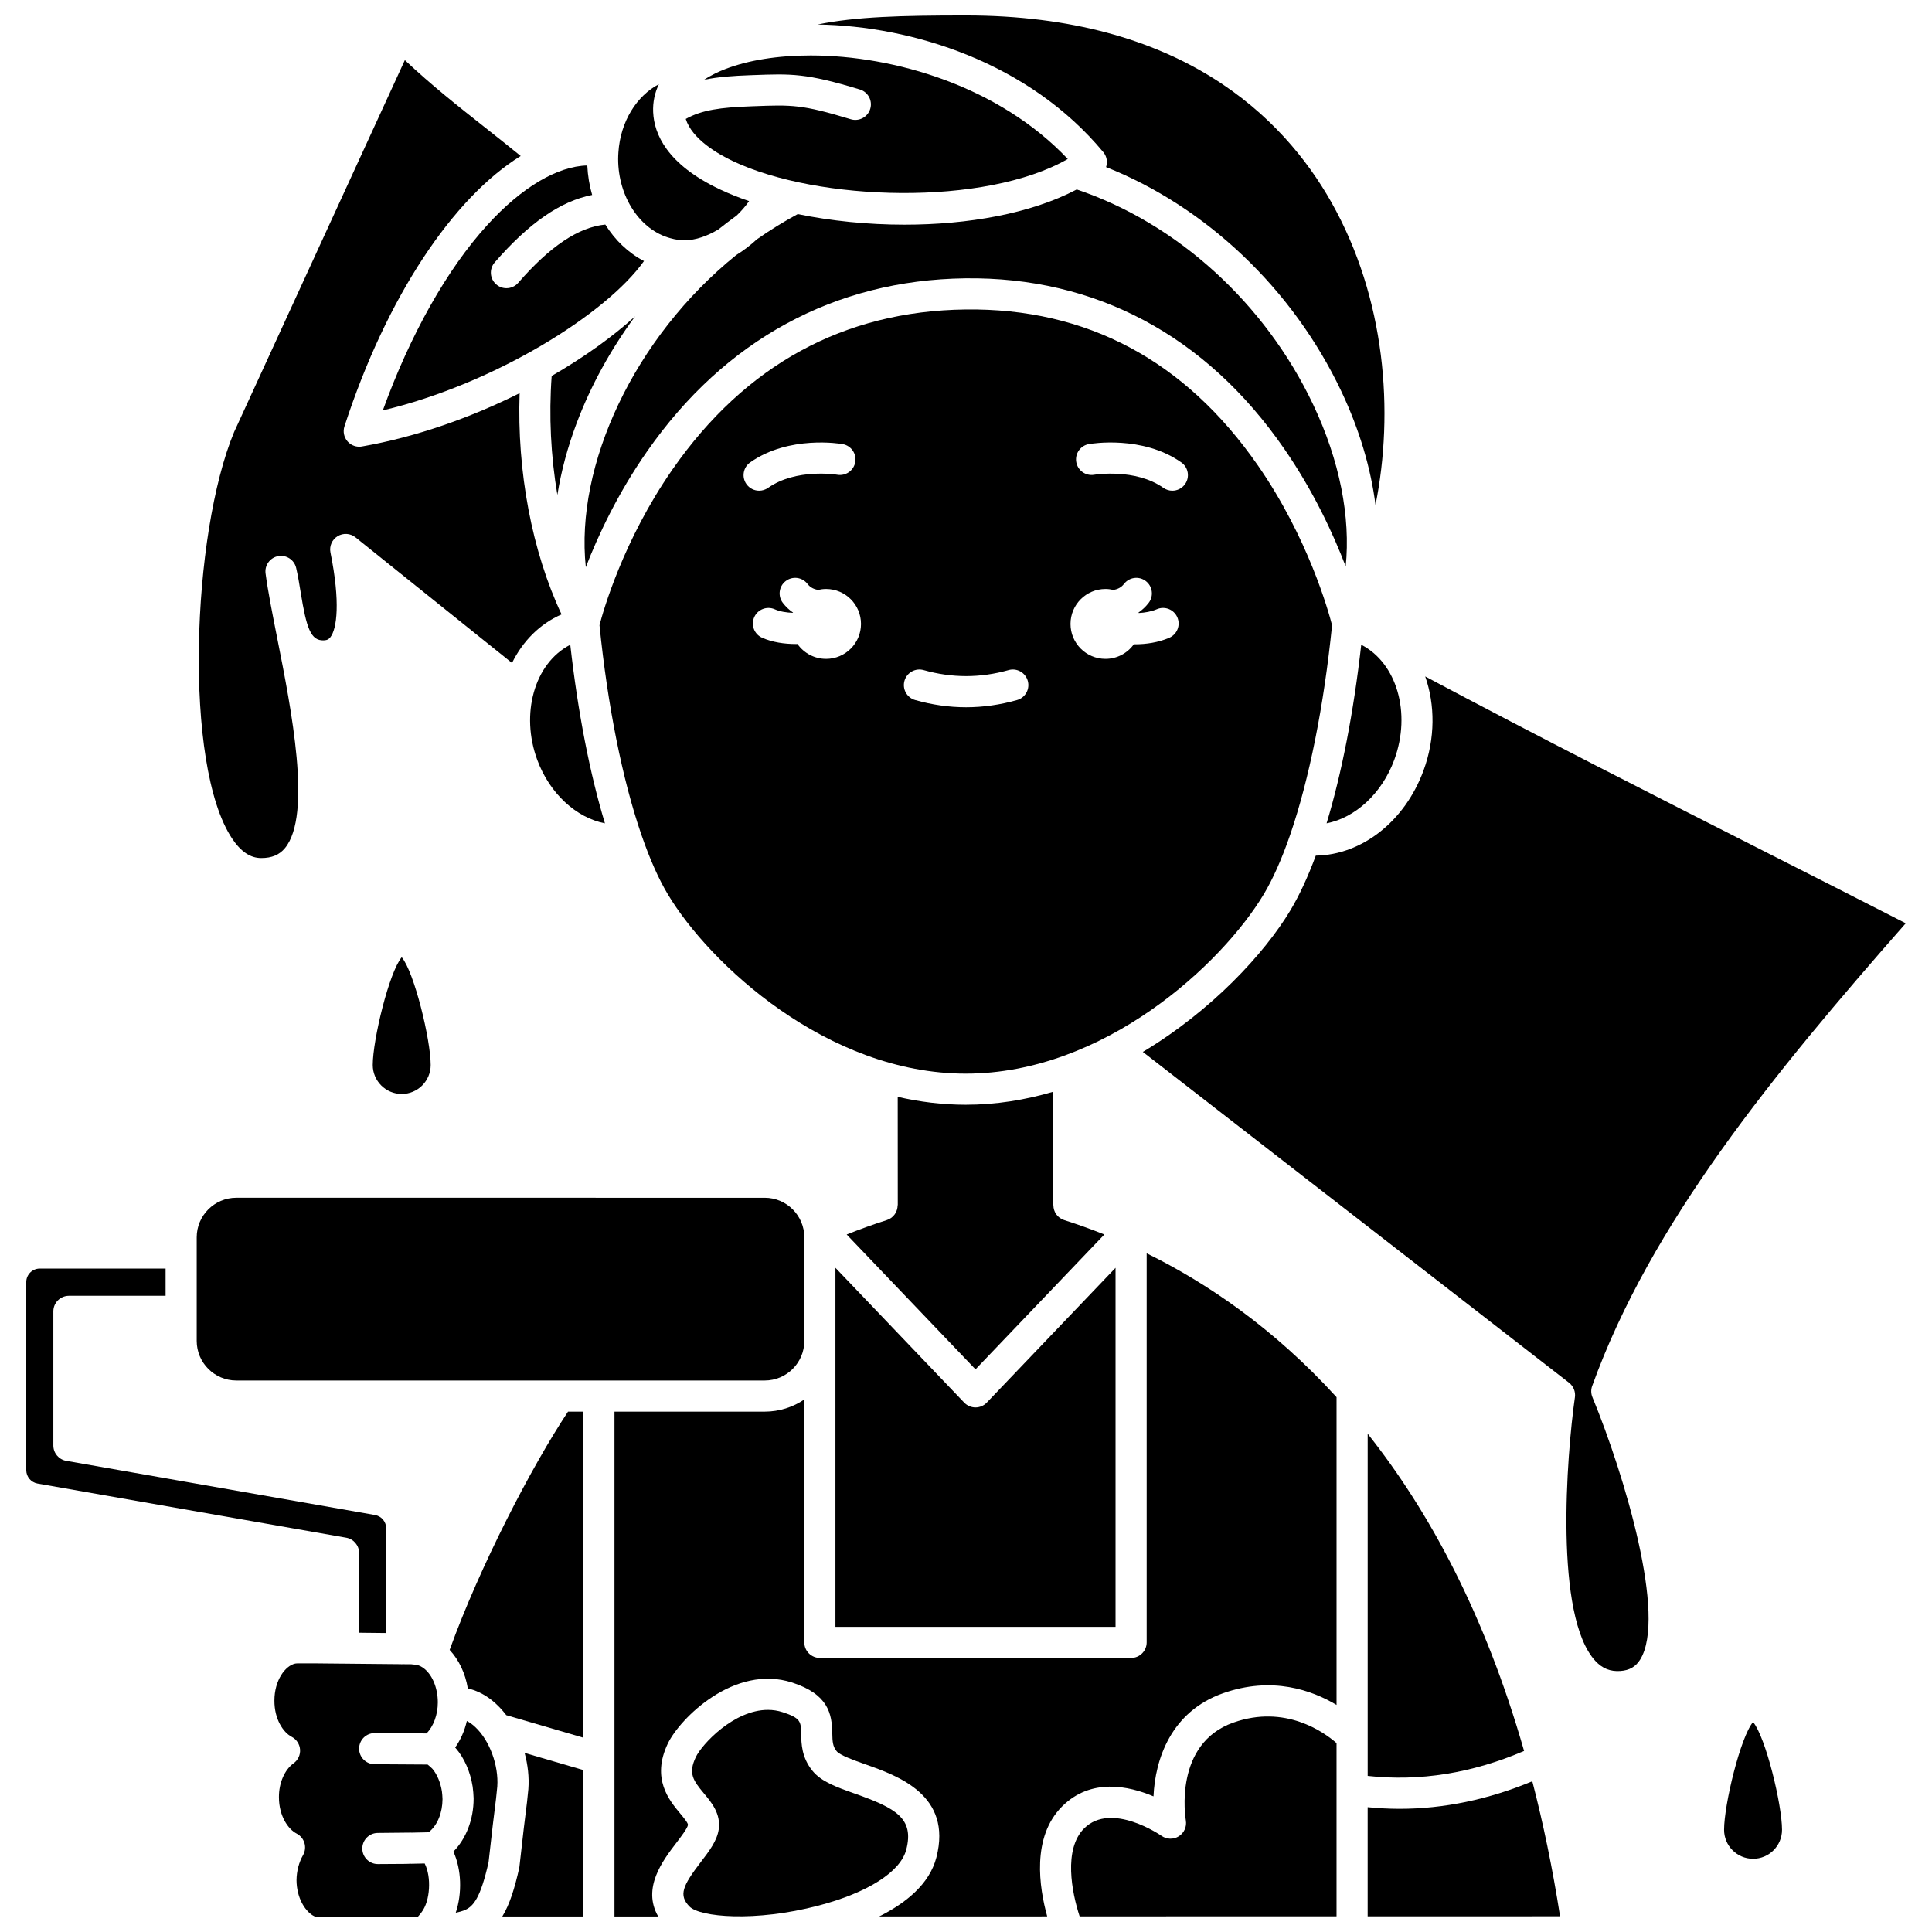
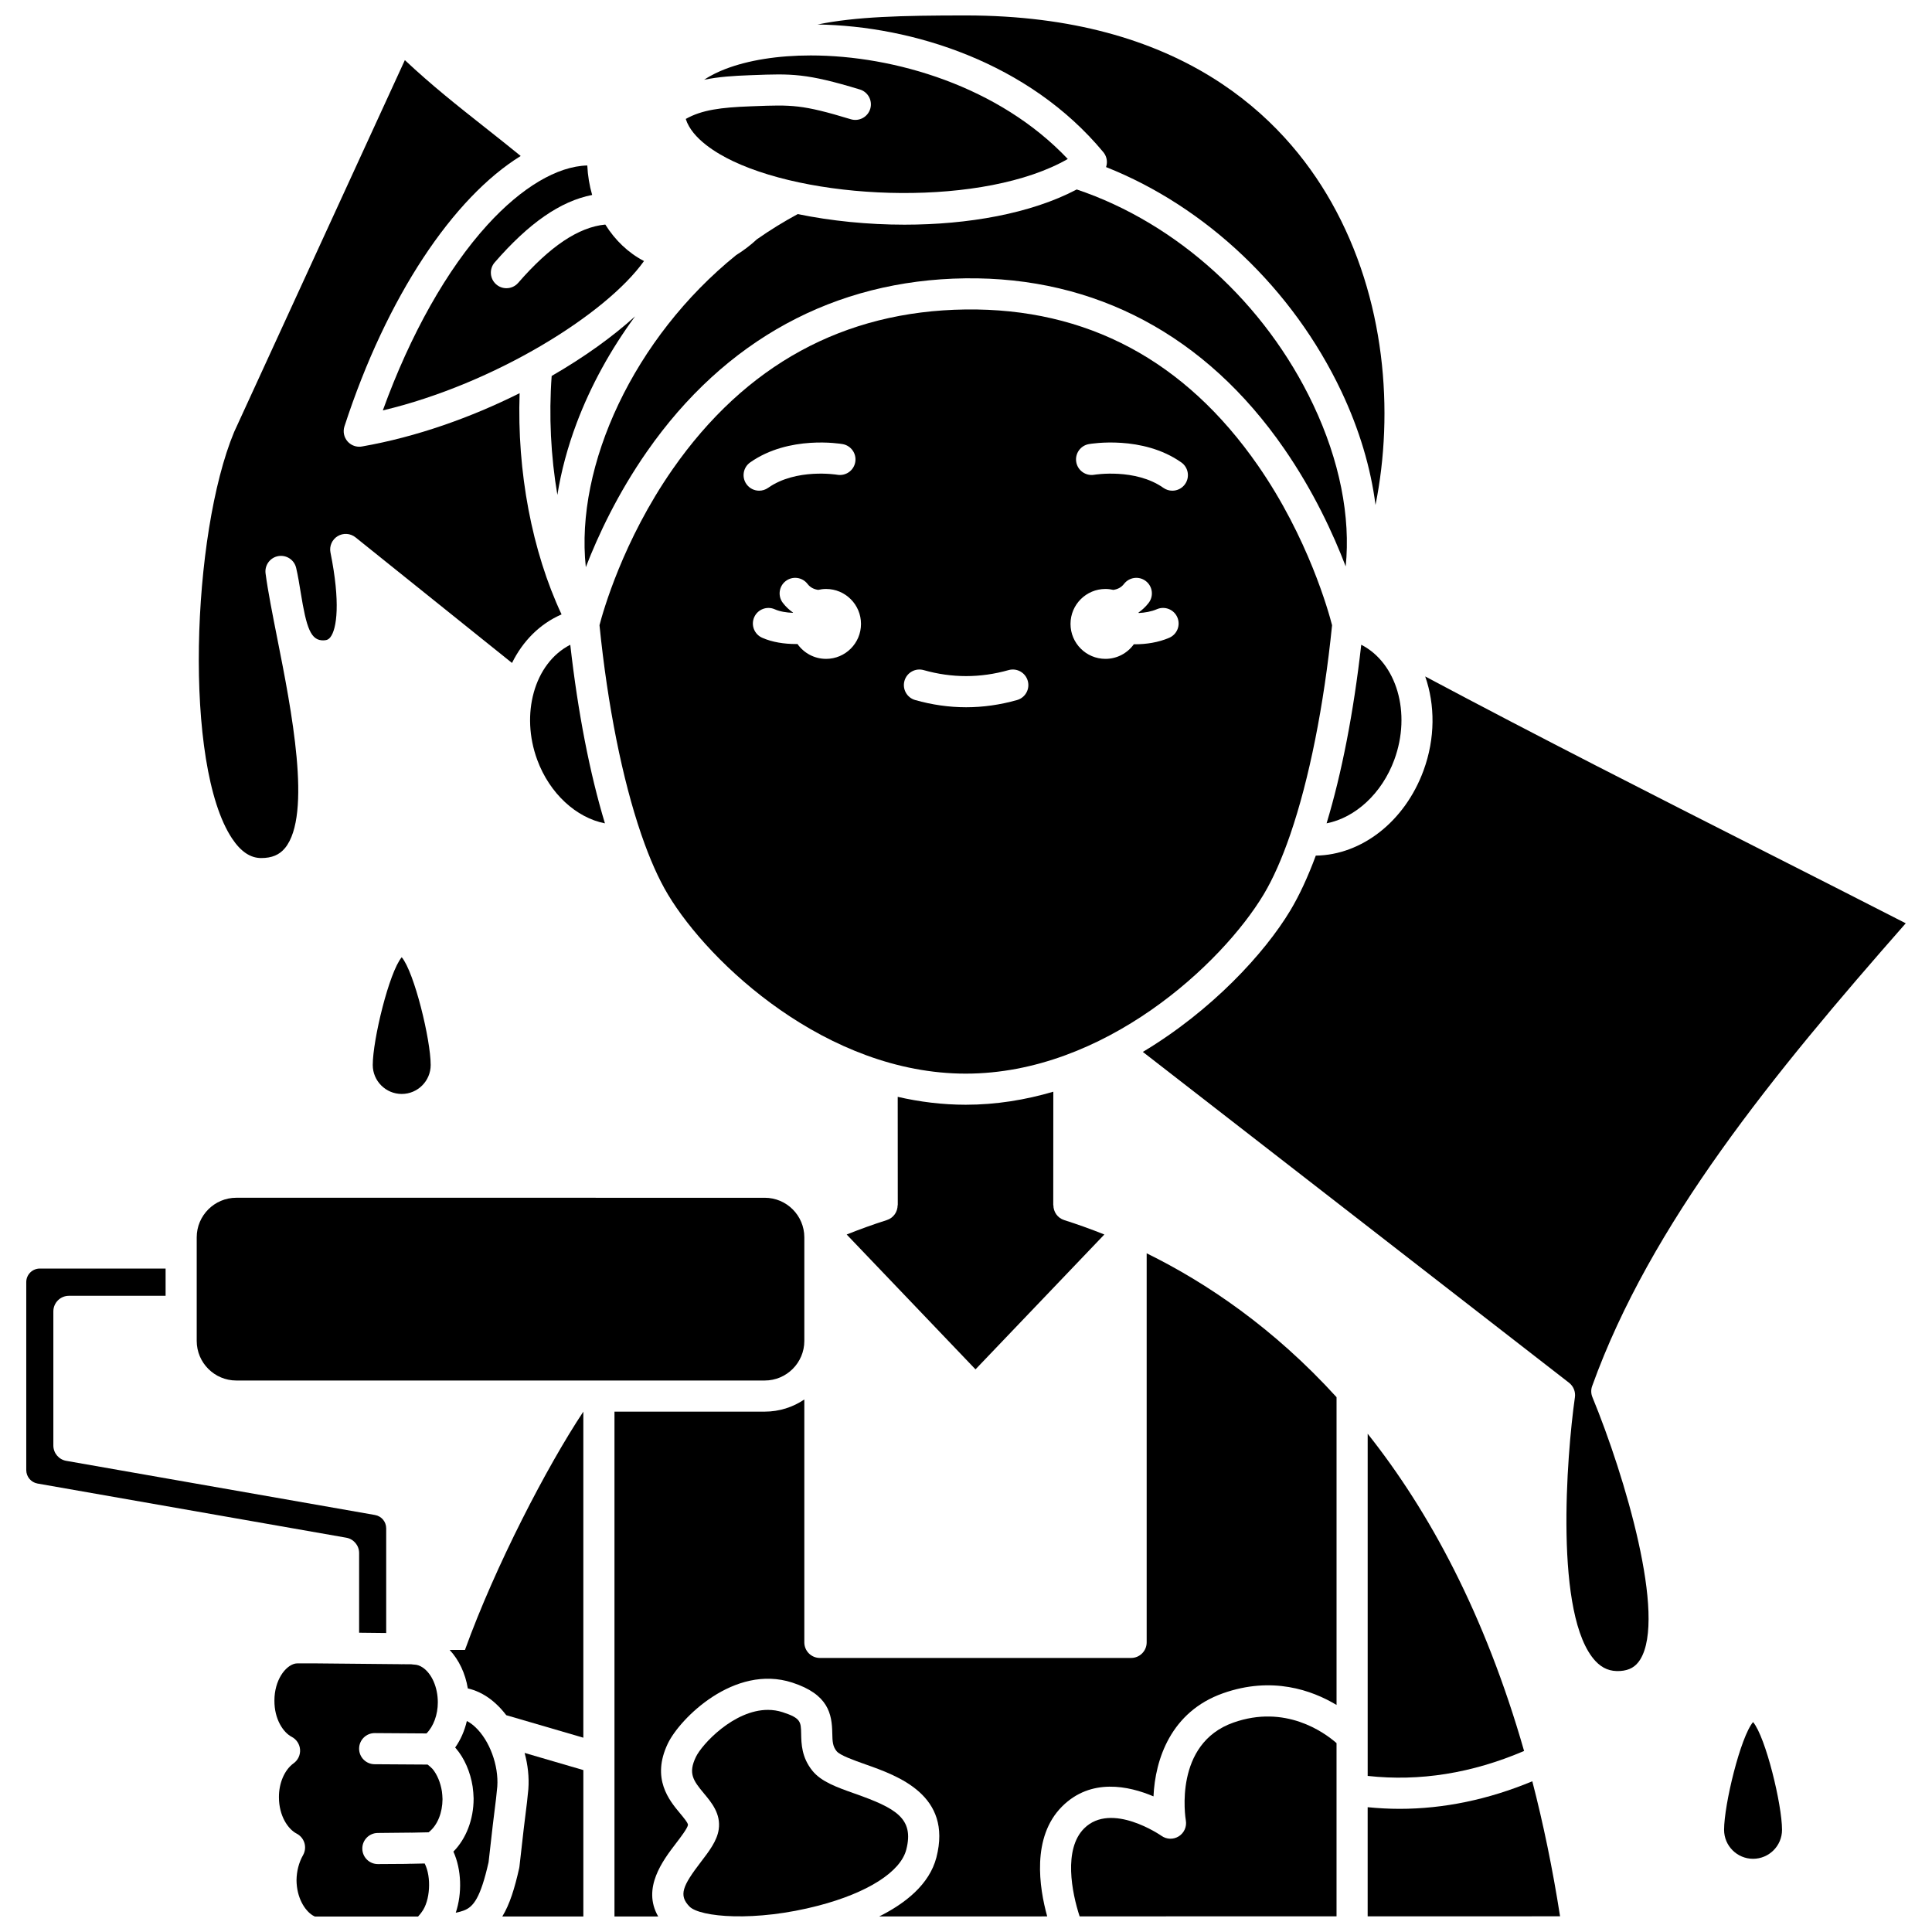
<svg xmlns="http://www.w3.org/2000/svg" width="800px" height="800px" version="1.1" viewBox="144 144 512 512">
  <defs>
    <clipPath id="g">
      <path d="m360 148.09h151v129.91h-151z" />
    </clipPath>
    <clipPath id="f">
      <path d="m216 584h46v67.902h-46z" />
    </clipPath>
    <clipPath id="e">
      <path d="m506 616h52v35.902h-52z" />
    </clipPath>
    <clipPath id="d">
      <path d="m306 476h193v175.9h-193z" />
    </clipPath>
    <clipPath id="c">
      <path d="m325 597h60v54.902h-60z" />
    </clipPath>
    <clipPath id="b">
      <path d="m427 598h72v53.902h-72z" />
    </clipPath>
    <clipPath id="a">
      <path d="m277 608h22v43.902h-22z" />
    </clipPath>
  </defs>
  <path d="m513.5 345.36c4.57-12.434 0.629-25.695-8.758-30.496-2.023 17.961-5.188 34.137-9.184 47.328 7.59-1.477 14.652-7.887 17.941-16.832z" />
  <path d="m369.47 175.6c-12.953-3.938-15.648-3.836-25.676-3.457l-0.938 0.035c-7.766 0.289-12.875 0.938-17.125 3.344 1.68 5.312 8.379 9.227 12.555 11.203 22.527 10.66 66.734 12.004 88.684-0.594-18.199-19.246-45.938-27.438-68.129-27.438-8.703 0-16.551 1.258-22.641 3.606-1.637 0.633-3.703 1.57-5.598 2.836 3.848-0.793 7.867-1.043 11.953-1.195l0.934-0.035c10.273-0.387 14.105-0.531 28.383 3.809 2.18 0.664 3.41 2.965 2.746 5.144-0.668 2.172-2.965 3.402-5.148 2.742z" />
  <g clip-path="url(#g)">
    <path d="m436.39 184.32c0.719 0.867 1.055 1.992 0.922 3.113-0.035 0.289-0.102 0.57-0.195 0.844 26.512 10.52 49.48 32.277 62.344 59.414 4.785 10.102 7.812 20.32 9.062 30.129 4.941-24.609 2.707-54.746-11.715-80.254-12.758-22.57-39.922-49.473-96.879-49.473-17.074 0-29.125 0.324-39.262 2.398 25.07 0.387 55.969 10.023 75.723 33.828z" />
  </g>
-   <path d="m321.73 207.14c1.254 0.363 2.457 0.523 3.777 0.523 2.789 0 5.93-1.098 8.879-2.867 1.414-1.133 2.977-2.324 4.856-3.695 1.234-1.18 2.344-2.461 3.277-3.805-2.762-0.941-5.359-1.984-7.762-3.121-14.121-6.684-17.402-14.77-17.66-20.398v-0.023c0-0.008 0-0.02-0.004-0.027-0.113-2.633 0.41-5.117 1.52-7.418-5.875 3.066-10.191 9.895-10.727 18.035-0.039 0.637-0.07 1.195-0.07 1.793 0 10.051 5.852 18.887 13.914 21.004z" />
  <path d="m273.18 203.59c-10.707 11.746-20.43 29.027-27.727 49.172 29.625-7.039 59.191-25.504 69.215-39.582-4.152-2.156-7.664-5.512-10.254-9.672-7.09 0.684-14.668 5.758-23.09 15.453-0.816 0.938-1.961 1.418-3.117 1.418-0.957 0-1.922-0.332-2.703-1.012-1.719-1.492-1.902-4.098-0.41-5.816 9.059-10.43 17.402-16.234 25.832-17.887-0.719-2.477-1.156-5.098-1.289-7.809-7.918 0.191-17.359 5.75-26.457 15.734z" />
  <path d="m213.23 371.39c2.812 0 4.816-0.84 6.297-2.644 7.227-8.801 1.652-36.906-2.035-55.5-1.273-6.434-2.481-12.512-3.113-17.27-0.289-2.18 1.18-4.203 3.344-4.598 2.16-0.391 4.258 0.973 4.758 3.113 0.492 2.09 0.852 4.336 1.203 6.504 1.531 9.477 2.668 12.828 6.106 12.707 0.938-0.027 1.371-0.34 1.738-0.805 1.766-2.223 2.707-9.293 0.051-22.469-0.344-1.699 0.414-3.434 1.898-4.336s3.371-0.781 4.727 0.305l41.484 33.293c2.836-5.746 7.328-10.355 13.133-12.867-7.844-16.715-11.836-37.852-11.117-58.625-12.828 6.418-27.293 11.594-41.789 14.125-0.234 0.043-0.473 0.062-0.711 0.062-1.184 0-2.324-0.512-3.113-1.422-0.949-1.094-1.254-2.602-0.805-3.977 11.199-34.438 28.836-60.613 46.703-71.648-3.191-2.602-6.312-5.074-9.355-7.477-7.277-5.746-14.219-11.227-21.344-17.93l-45.246 98.555c-11.242 27.004-13.461 88.328-0.539 107.73 2.32 3.481 4.848 5.176 7.727 5.176z" />
  <path d="m478.88 381.04c2.481-4.137 4.828-9.449 6.984-15.691 0.035-0.117 0.074-0.227 0.117-0.336 4.945-14.449 8.859-33.84 11.031-55.324-0.902-3.523-6.316-23.137-19.652-42.34-19.336-27.844-45.359-41.738-77.484-41.336-32.219 0.418-58.336 14.668-77.629 42.348-13.184 18.918-18.477 37.852-19.375 41.328 2.168 21.484 6.086 40.871 11.031 55.32 0.043 0.109 0.082 0.219 0.117 0.336 2.156 6.242 4.5 11.555 6.984 15.691 11.004 18.363 42.18 47.488 78.934 47.488s67.926-29.125 78.941-47.484zm-137.07-108.75c-1.312-1.863-0.867-4.434 0.996-5.746 10.293-7.25 23.922-4.949 24.5-4.852 2.242 0.395 3.742 2.535 3.344 4.777-0.395 2.242-2.523 3.734-4.769 3.348-0.188-0.031-10.902-1.762-18.324 3.469-0.723 0.508-1.551 0.754-2.371 0.754-1.297 0-2.57-0.609-3.375-1.75zm21.102 46.316c-3.133 0-5.894-1.559-7.574-3.938-0.121 0-0.238 0.008-0.359 0.008-3.113 0-6.34-0.477-9.016-1.676-2.078-0.93-3.012-3.367-2.082-5.449 0.93-2.082 3.371-3.008 5.449-2.082 1.344 0.602 3.07 0.871 4.805 0.938 0.008-0.023 0.016-0.047 0.023-0.07-1.004-0.703-1.91-1.547-2.695-2.57-1.387-1.805-1.047-4.394 0.758-5.781 1.805-1.387 4.394-1.047 5.781 0.758 0.766 0.996 1.758 1.422 2.828 1.582 0.672-0.156 1.367-0.246 2.082-0.246 5.117 0 9.262 4.148 9.262 9.262 0 5.117-4.144 9.266-9.262 9.266zm50.617 10.914c-4.469 1.266-9.012 1.91-13.496 1.91s-9.023-0.641-13.496-1.91c-2.191-0.621-3.465-2.898-2.844-5.09 0.621-2.191 2.898-3.465 5.09-2.844 7.481 2.117 15.016 2.117 22.496 0 2.195-0.621 4.469 0.652 5.09 2.844 0.625 2.188-0.648 4.469-2.84 5.09zm40.316-16.492c-2.871 1.23-6.082 1.715-9.117 1.715-0.086 0-0.164-0.008-0.25-0.008-1.68 2.34-4.418 3.871-7.519 3.871-5.117 0-9.262-4.148-9.262-9.262 0-5.117 4.148-9.262 9.262-9.262 0.719 0 1.414 0.09 2.086 0.246 1.07-0.16 2.059-0.59 2.824-1.582 1.391-1.805 3.977-2.144 5.781-0.758 1.805 1.387 2.144 3.977 0.758 5.781-0.785 1.023-1.695 1.867-2.699 2.57 0.012 0.039 0.031 0.078 0.043 0.117 1.645-0.078 3.344-0.367 4.844-1.012 2.094-0.898 4.519 0.074 5.414 2.168 0.898 2.094-0.07 4.516-2.164 5.414zm4.211-40.738c-0.801 1.141-2.078 1.75-3.375 1.75-0.82 0-1.648-0.246-2.371-0.754-7.449-5.25-18.219-3.488-18.328-3.469-2.238 0.383-4.375-1.121-4.762-3.359-0.391-2.238 1.102-4.371 3.34-4.766 0.574-0.102 14.207-2.402 24.5 4.852 1.863 1.312 2.309 3.883 0.996 5.746z" />
  <path d="m206.62 509.85h85.75 0.016 54.277c5.785 0 10.492-4.707 10.492-10.492v-27.449c0-5.785-4.707-10.488-10.492-10.488l-140.04-0.004c-5.785 0-10.492 4.707-10.492 10.488v27.449c0 5.789 4.707 10.496 10.492 10.496z" />
  <path d="m285.45 327.54c-0.004 0.008-0.004 0.012-0.004 0.02-1.492 5.41-1.32 11.703 0.926 17.805 3.289 8.945 10.363 15.355 17.941 16.832-3.996-13.191-7.16-29.367-9.184-47.328-4.777 2.441-8.129 7.066-9.68 12.672z" />
  <path d="m379.03 467.33c-3.754 1.199-7.266 2.473-10.652 3.828l34.141 35.738 34.148-35.742c-3.727-1.488-7.293-2.754-10.652-3.82-1.754-0.559-2.856-2.18-2.856-3.93h-0.035l0.016-30.09c-7.402 2.176-15.168 3.453-23.195 3.453-6.18 0-12.211-0.754-18.039-2.094l0.016 28.727h-0.039c-0.004 1.746-1.102 3.371-2.852 3.93z" />
-   <path d="m365.4 575.13h74.23v-95.145l-34.133 35.727c-0.777 0.812-1.855 1.273-2.984 1.273-1.125 0-2.203-0.461-2.984-1.273l-34.129-35.727z" />
  <path d="m291.71 275.15c0.996-6.227 2.695-12.613 5.117-19.043 3.742-9.926 9.016-19.496 15.48-28.273-5.945 5.402-13.508 10.836-22.109 15.797-0.77 10.555-0.227 21.297 1.512 31.52z" />
  <path d="m315.47 263.64c20.605-29.566 49.75-45.434 84.289-45.879 34.551-0.457 63.816 15.145 84.523 45.102 7.871 11.383 13.086 22.723 16.34 31.242 1.336-13.074-1.586-28.043-8.617-42.879-12.742-26.891-36.082-48.082-62.66-57.016-12.172 6.414-28.859 9.332-45.637 9.332-9.703 0-19.418-0.98-28.305-2.805-3.695 2-7.312 4.223-10.766 6.644-0.02 0.016-0.039 0.023-0.055 0.039-1.695 1.578-3.551 2.984-5.5 4.188-27.059 21.879-42.711 55.699-39.836 82.699 3.231-8.352 8.406-19.457 16.223-30.668z" />
  <g clip-path="url(#f)">
    <path d="m258.61 612.77c-0.422-0.434-0.852-0.809-1.293-1.141l-14.051-0.09c-2.269-0.016-4.098-1.859-4.098-4.125v-0.027c0.016-2.269 1.859-4.098 4.121-4.098h0.027l13.707 0.09c1.848-1.855 3.004-4.941 3.004-8.223 0-3.965-1.57-7.598-4.008-9.25-0.746-0.496-1.488-0.754-2.242-0.773-0.238-0.008-0.477-0.031-0.711-0.082l-2.406-0.02c-0.066 0.004-0.133 0.02-0.199 0.02-0.082 0-0.156-0.02-0.234-0.023l-2.231-0.02-12.926-0.125c-0.012 0-0.023 0.004-0.035 0.004-0.016 0-0.027-0.004-0.043-0.004l-8.113-0.078h-3.723c-0.332 0-0.66 0.023-0.914 0.059-2.668 0.574-5.519 4.457-5.519 9.797-0.031 4.961 2.352 8.461 4.586 9.621 1.27 0.664 2.106 1.938 2.211 3.367 0.102 1.43-0.547 2.809-1.711 3.644-2.391 1.711-3.914 5.238-3.887 8.988 0 4.973 2.434 8.48 4.695 9.645 0.996 0.516 1.742 1.414 2.062 2.492 0.32 1.078 0.188 2.238-0.367 3.215-1.102 1.934-1.699 4.227-1.73 6.633 0.031 4.625 2.184 8.043 4.301 9.34 0.121 0.07 0.273 0.148 0.422 0.223 0.051 0.023 0.098 0.051 0.148 0.074h14.223l13.117-0.004c0.301-0.328 0.625-0.711 0.801-0.965 0.043-0.066 0.09-0.129 0.141-0.191 2.289-2.965 2.637-9.348 0.809-12.898l-3.481 0.074h-0.09c-0.031 0-0.066-0.008-0.098-0.008l-1.266 0.039c-0.043 0-0.086 0.004-0.125 0.004l-7.316 0.047h-0.031c-2.262 0-4.106-1.824-4.121-4.094-0.016-2.277 1.816-4.137 4.094-4.152l8.754-0.09c0.051 0 0.098 0.012 0.148 0.012l4.582-0.098c0.02-0.016 0.039-0.031 0.059-0.051 0.051-0.043 0.098-0.09 0.152-0.133 2.152-1.793 3.445-5.008 3.465-8.613-0.035-0.746-0.07-1.445-0.16-2.039-0.367-2.344-1.277-4.519-2.5-5.973z" />
  </g>
  <g clip-path="url(#e)">
    <path d="m514.87 623.36c-2.812 0-5.621-0.156-8.426-0.434v28.926l50.988-0.012c-1.996-12.77-4.477-24.672-7.356-35.785-11.676 4.859-23.465 7.305-35.207 7.305z" />
  </g>
  <g clip-path="url(#d)">
    <path d="m447.88 476.14v103.11c0 2.277-1.848 4.125-4.125 4.125h-82.477c-1.094 0-2.141-0.434-2.914-1.207-0.777-0.773-1.211-1.824-1.211-2.914v-64.379c-2.996 2.031-6.609 3.223-10.492 3.223h-39.82v133.79l11.586-0.004c-4.344-7.531 1.242-14.844 4.754-19.434 1.195-1.562 3.004-3.926 3.137-4.828 0.07-0.48-1.324-2.152-2.078-3.051-2.875-3.445-7.691-9.211-3.273-18.484 3.156-6.625 17.609-21.168 32.984-16.188 9.617 3.117 10.52 8.336 10.613 13.418 0.043 2.246 0.113 3.477 1.152 4.766 0.891 1.105 4.613 2.418 7.602 3.477 8.641 3.051 23.105 8.164 18.84 24.68-1.852 7.164-8.258 12.195-15.164 15.637l44.527-0.008c-2.117-7.629-4.199-21.031 3.969-29.164 7.625-7.59 17.617-5.438 24.199-2.648 0.441-9.824 4.606-22.43 18.398-27.316 13.016-4.609 23.594-0.824 30.113 3.086v-81.559c-16.703-18.34-34.43-30.312-50.32-38.129z" />
  </g>
  <g clip-path="url(#c)">
    <path d="m384.17 634.18c2.141-8.285-2.742-11-13.602-14.84-4.785-1.691-8.918-3.152-11.277-6.078-2.859-3.547-2.926-7.152-2.977-9.785-0.062-3.195-0.078-4.16-4.91-5.727-1.301-0.422-2.609-0.613-3.91-0.613-9.004 0-17.465 9.09-19.09 12.5-2.051 4.309-0.75 6.172 2.156 9.652 2.012 2.406 4.512 5.402 3.906 9.539-0.441 3.016-2.531 5.746-4.746 8.637-4.844 6.332-5.894 8.781-3.027 11.762 2.738 2.852 17.426 4.184 34.211-0.215 13.055-3.41 21.75-8.961 23.266-14.832z" />
  </g>
  <g clip-path="url(#b)">
    <path d="m470.84 600.51c-15.82 5.602-12.719 25.121-12.578 25.949 0.277 1.645-0.461 3.297-1.871 4.184-1.41 0.891-3.215 0.84-4.578-0.121-0.121-0.09-13.27-9.176-20.504-1.977-5.531 5.508-3.269 17.02-1.195 23.316l68.082-0.016v-45.902c-3.305-2.887-13.582-10.309-27.355-5.434z" />
  </g>
  <path d="m565.94 511.32c15.473-43.004 47.918-82.621 83.102-122.64-12.367-6.332-25-12.738-37.258-18.953-29.574-15-60.031-30.449-90.09-46.461 2.625 7.508 2.688 16.402-0.449 24.934-4.973 13.531-16.398 22.375-28.547 22.547-2.086 5.629-4.344 10.52-6.746 14.523-6.828 11.379-20.844 26.566-39.09 37.496l112.95 87.68c1.168 0.91 1.762 2.375 1.555 3.84-2.203 15.445-5.519 58.117 5.434 69.898 1.848 1.988 3.938 2.82 6.578 2.648 2.457-0.172 4.094-1.113 5.297-3.051 6.992-11.281-4.055-48.613-12.66-69.492-0.402-0.949-0.426-2.008-0.078-2.973z" />
  <path d="m506.45 523.96v90.676c13.742 1.52 27.656-0.699 41.449-6.613-10.379-36.238-25.152-63.527-41.449-84.062z" />
  <path d="m267.72 600.08c-0.598 2.598-1.66 5.008-3.098 7.035 0.012 0.012 0.023 0.023 0.031 0.031 0.027 0.027 0.043 0.059 0.07 0.09 0.027 0.027 0.059 0.051 0.082 0.078 2.258 2.625 3.84 6.242 4.453 10.176 0.156 1.059 0.207 2.043 0.25 2.996 0.004 0.066 0.004 0.133 0.004 0.195 0 5.492-1.988 10.605-5.356 14.016 2.168 4.773 2.336 11.074 0.625 16.191 0.906-0.191 1.641-0.387 2.074-0.562 0.035-0.016 0.07-0.027 0.105-0.043 2.512-0.949 4.387-3.352 6.519-12.781l1.125-9.906 0.855-6.949 0.328-3.184c0.395-5.606-2.043-12.219-5.809-15.746-0.73-0.699-1.484-1.242-2.262-1.637z" />
  <path d="m239.17 555.57v21.117l7.176 0.078v-27.711c0-1.789-1.23-3.254-2.988-3.566l-81.809-14.352c-1.973-0.344-3.41-2.059-3.41-4.062v-35.547c0-2.277 1.848-4.125 4.125-4.125h25.621v-7.219h-33.34c-1.977 0-3.586 1.609-3.586 3.586v49.816c0 1.762 1.258 3.262 2.988 3.57l81.809 14.352c1.973 0.344 3.414 2.059 3.414 4.062z" />
-   <path d="m263.16 581.25c2.469 2.637 4.16 6.219 4.816 10.195 0.496 0.117 0.984 0.254 1.461 0.418 2.238 0.766 4.34 2.074 6.223 3.879 0.895 0.84 1.727 1.785 2.504 2.801l20.426 5.965v-86.406h-4.059c-9.613 14.48-23.305 40.84-31.371 63.148z" />
+   <path d="m263.16 581.25c2.469 2.637 4.16 6.219 4.816 10.195 0.496 0.117 0.984 0.254 1.461 0.418 2.238 0.766 4.34 2.074 6.223 3.879 0.895 0.84 1.727 1.785 2.504 2.801l20.426 5.965v-86.406c-9.613 14.48-23.305 40.84-31.371 63.148z" />
  <g clip-path="url(#a)">
    <path d="m284.02 618.13c-0.004 0.039-0.008 0.078-0.012 0.121l-0.344 3.324-0.859 6.992-1.145 10.09c-0.016 0.145-0.043 0.293-0.074 0.434-1.191 5.316-2.5 9.578-4.473 12.801l21.48-0.004v-38.797l-15.566-4.547c0.859 3.148 1.227 6.43 0.992 9.586z" />
  </g>
  <path d="m250.46 433.91c4.234 0 7.676-3.445 7.676-7.676 0-6.668-4.332-24.566-7.676-28.559-3.344 3.992-7.676 21.891-7.676 28.559 0 4.231 3.441 7.676 7.676 7.676z" />
  <path d="m600.9 628.92c0 4.234 3.445 7.68 7.68 7.68s7.676-3.445 7.676-7.68c0-6.668-4.332-24.566-7.676-28.559-3.348 3.992-7.68 21.891-7.68 28.559z" />
</svg>